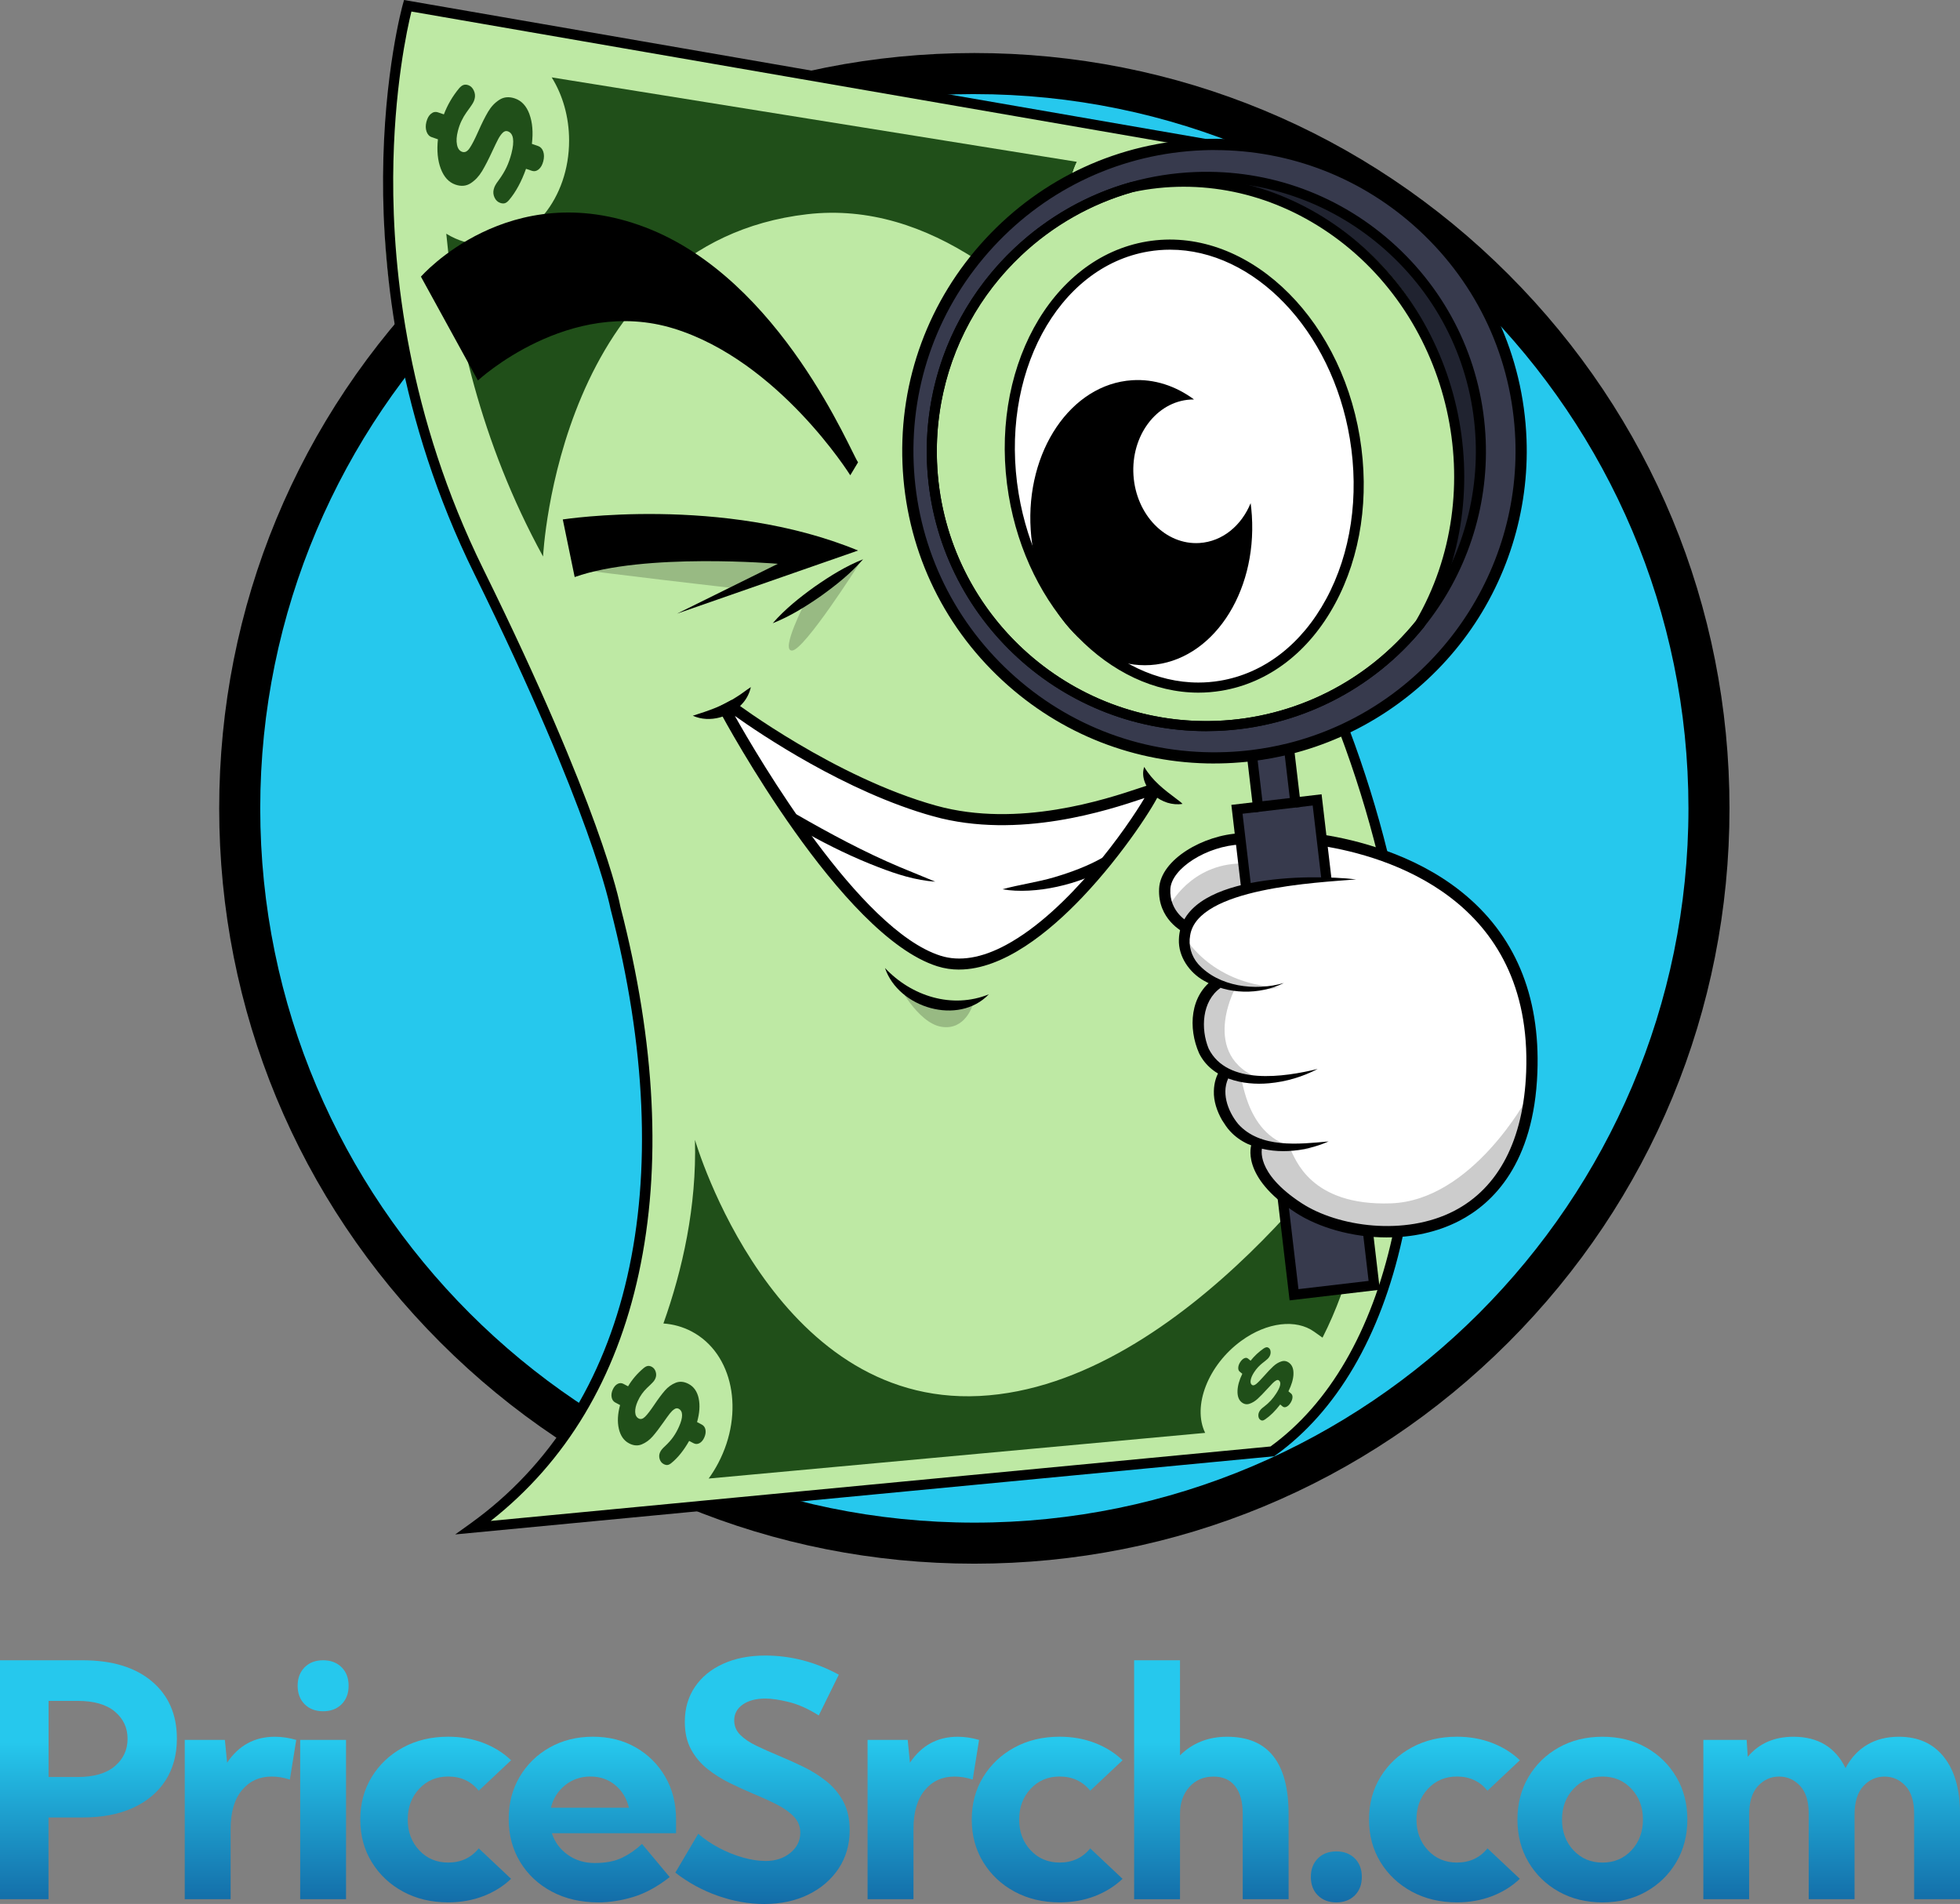
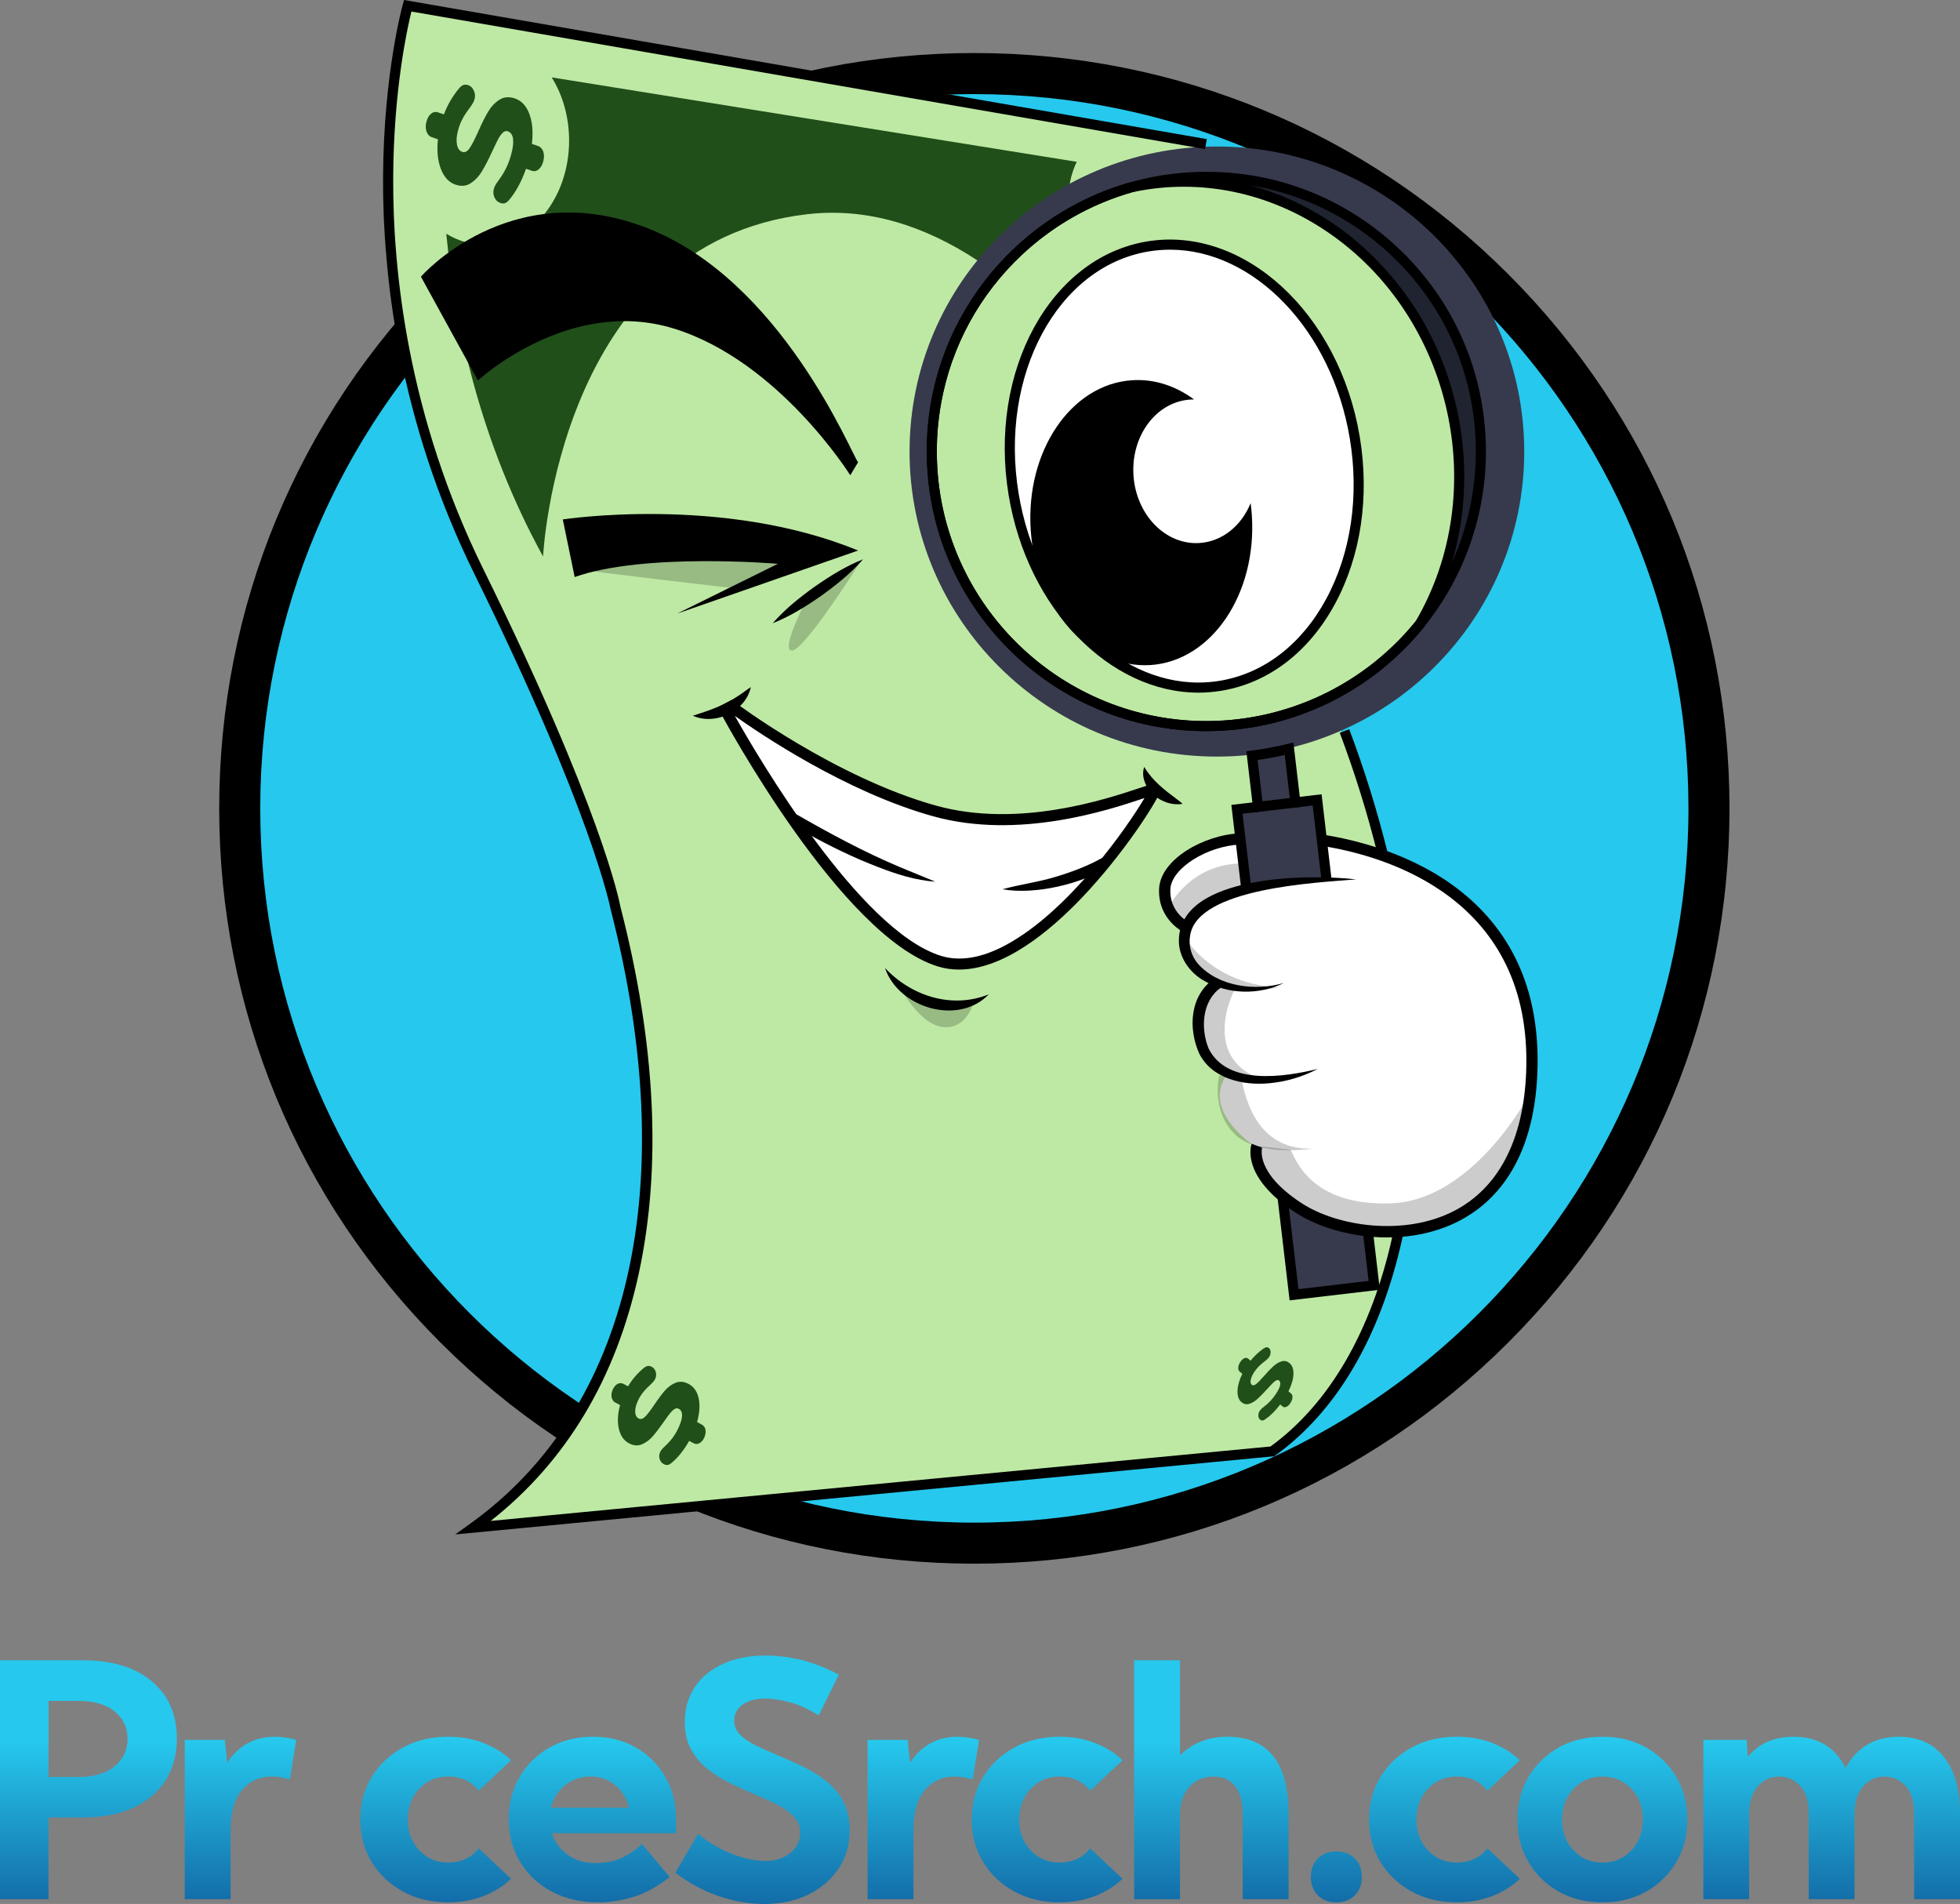
<svg xmlns="http://www.w3.org/2000/svg" xmlns:xlink="http://www.w3.org/1999/xlink" viewBox="0 0 710.6 690.12">
  <rect x="0" y="0" width="710.6" height="690.12" fill="#808080" stroke="none" />
  <defs>
    <style>
      .cls-1 {
        mix-blend-mode: multiply;
        opacity: .2;
      }

      .cls-1, .cls-2, .cls-3, .cls-4, .cls-5, .cls-6, .cls-7, .cls-8, .cls-9, .cls-10, .cls-11, .cls-12, .cls-13, .cls-14, .cls-15, .cls-16, .cls-17, .cls-18, .cls-19, .cls-20, .cls-21, .cls-22, .cls-23 {
        stroke-width: 0px;
      }

      .cls-2 {
        fill: url(#linear-gradient);
      }

      .cls-3 {
        fill: url(#linear-gradient-11);
      }

      .cls-4 {
        fill: url(#linear-gradient-12);
      }

      .cls-5 {
        fill: url(#linear-gradient-13);
      }

      .cls-6 {
        fill: url(#linear-gradient-10);
      }

      .cls-7, .cls-8 {
        fill-rule: evenodd;
      }

      .cls-7, .cls-21 {
        fill: #204f19;
      }

      .cls-8, .cls-22 {
        fill: #bee9a4;
      }

      .cls-9 {
        fill: url(#linear-gradient-4);
      }

      .cls-10 {
        fill: url(#linear-gradient-2);
      }

      .cls-11 {
        fill: url(#linear-gradient-3);
      }

      .cls-12 {
        fill: url(#linear-gradient-8);
      }

      .cls-13 {
        fill: url(#linear-gradient-9);
      }

      .cls-14 {
        fill: url(#linear-gradient-7);
      }

      .cls-15 {
        fill: url(#linear-gradient-5);
      }

      .cls-16 {
        fill: url(#linear-gradient-6);
      }

      .cls-24 {
        isolation: isolate;
      }

      .cls-18 {
        fill: #26c8ed;
      }

      .cls-19 {
        fill: #373a4d;
      }

      .cls-20 {
        fill: #202330;
      }

      .cls-23 {
        fill: #fff;
      }
    </style>
    <linearGradient id="linear-gradient" x1="32.07" y1="631.42" x2="32.07" y2="715.63" gradientUnits="userSpaceOnUse">
      <stop offset="0" stop-color="#26c8ed" />
      <stop offset="1" stop-color="#0b4489" />
    </linearGradient>
    <linearGradient id="linear-gradient-2" x1="87.18" y1="631.42" x2="87.18" y2="715.63" xlink:href="#linear-gradient" />
    <linearGradient id="linear-gradient-3" x1="117.14" y1="631.42" x2="117.14" y2="715.63" xlink:href="#linear-gradient" />
    <linearGradient id="linear-gradient-4" x1="157.95" y1="631.42" x2="157.95" y2="715.63" xlink:href="#linear-gradient" />
    <linearGradient id="linear-gradient-5" x1="214.77" y1="631.42" x2="214.77" y2="715.63" xlink:href="#linear-gradient" />
    <linearGradient id="linear-gradient-6" x1="276.43" y1="631.42" x2="276.43" y2="715.63" xlink:href="#linear-gradient" />
    <linearGradient id="linear-gradient-7" x1="334.75" y1="631.42" x2="334.75" y2="715.63" xlink:href="#linear-gradient" />
    <linearGradient id="linear-gradient-8" x1="379.64" y1="631.42" x2="379.64" y2="715.63" xlink:href="#linear-gradient" />
    <linearGradient id="linear-gradient-9" x1="439.18" y1="631.42" x2="439.18" y2="715.63" xlink:href="#linear-gradient" />
    <linearGradient id="linear-gradient-10" x1="484.49" y1="631.42" x2="484.49" y2="715.63" xlink:href="#linear-gradient" />
    <linearGradient id="linear-gradient-11" x1="523.67" y1="631.42" x2="523.67" y2="715.63" xlink:href="#linear-gradient" />
    <linearGradient id="linear-gradient-12" x1="580.95" y1="631.42" x2="580.95" y2="715.63" xlink:href="#linear-gradient" />
    <linearGradient id="linear-gradient-13" x1="664.07" y1="631.42" x2="664.07" y2="715.63" xlink:href="#linear-gradient" />
  </defs>
  <g class="cls-24">
    <g id="Layer_2" data-name="Layer 2">
      <g id="Design">
        <g>
          <circle class="cls-18" cx="353.25" cy="293" r="266.34" />
          <path class="cls-17" d="m353.25,566.78c-73.13,0-141.88-28.48-193.59-80.19s-80.19-120.46-80.19-193.59,28.48-141.88,80.19-193.59c51.71-51.71,120.46-80.19,193.59-80.19s141.88,28.48,193.59,80.19c51.71,51.71,80.19,120.46,80.19,193.59s-28.48,141.88-80.19,193.59c-51.71,51.71-120.46,80.19-193.59,80.19Zm0-532.68c-142.76,0-258.9,116.14-258.9,258.9s116.14,258.9,258.9,258.9,258.9-116.14,258.9-258.9S496,34.11,353.25,34.11Z" />
          <g>
            <g>
              <g>
                <path class="cls-8" d="m173.46,554.66l287.71-28.51s34.38-21.84,46.09-79.16c11.71-57.31-5.32-136.48-5.32-136.48,0,0-16.63-48.86-23.95-68.29-7.32-19.42-37.5-67.05-39.9-112.24-2.4-45.19,6.27-74.97,6.27-74.97L148.26,2.5s-15.93,57.69-5.37,110.7c10.57,53,19.33,72.53,39,109.82,19.67,37.29,30.33,72.15,30.64,72.05s25.69,71.09,21.98,128.04c-3.71,56.95-15.95,91.62-61.06,131.55Z" />
                <path class="cls-7" d="m427.28,65.86c-.19-.46-.39-.92-.6-1.37l1.01.16c-.14.4-.28.8-.41,1.21Z" />
                <path class="cls-7" d="m446.67,214.81c-1.89-4.32-65.06-147.44-154.03-137.16-90.32,10.44-95.75,124.07-95.75,124.07-22.87-41.68-31.92-83.95-35.09-117.01,4.15,2.55,8.82,3.99,13.77,3.99,16.99,0,30.76-16.9,30.76-37.75,0-8.61-2.35-16.55-6.31-22.9l190.4,30.61c-3.08,6.31-4.04,14.76-2.12,23.51,3.55,16.25,15.67,27.41,27.06,24.92,2.67-.58,5.07-1.87,7.12-3.7.81,50.37,23.11,108.67,24.18,111.43Z" />
-                 <path class="cls-7" d="m479.51,484.82s-.04.03-.06.01l-3.03-2.15c-6.44-4.59-16.96-3.56-26.43,3.35-11.98,8.74-17.79,23.61-13.06,33.34,0,0,0,0,0,0l-180,16.55s0,0,0,0c1.26-1.74,2.42-3.61,3.46-5.58,9.71-18.45,5.39-39.83-9.65-47.74-3.23-1.69-6.69-2.64-10.22-2.88,6.95-19.53,12.09-42.42,11.44-66.57,0,0,0,0,0,0,.36,1.25,28.35,96.54,103.07,92.85,75.14-3.71,139.51-100.57,139.63-100.75,0,0,0,0,0,0,.02.12,5.32,39.18-15.17,79.59Z" />
                <path class="cls-8" d="m422.49,103.38c-2.05,1.83-4.45,3.12-7.12,3.7-11.39,2.49-23.51-8.66-27.06-24.92-1.92-8.75-.96-17.19,2.12-23.51l36.25,5.83c.21.45.41.91.6,1.37h0c.96,2.28,1.73,4.73,2.3,7.3,2.72,12.44-.37,24.26-7.09,30.23Z" />
                <path class="cls-21" d="m191.95,41.4c1.09,2.96,1.39,6.54.89,10.75l2.19.75c.92.32,1.56.99,1.92,2.02.35,1.03.36,2.21.02,3.53-.34,1.33-.9,2.31-1.68,2.95-.78.64-1.64.8-2.56.48l-2.02-.69c-1.64,4.61-3.66,8.34-6.05,11.19-.53.66-1.04,1.07-1.54,1.25-.5.18-1.09.15-1.78-.09-.9-.31-1.58-.95-2.04-1.92-.46-.97-.56-1.97-.3-3,.13-.51.32-1.01.58-1.48.25-.47.65-1.06,1.18-1.76,1.2-1.64,2.16-3.22,2.88-4.74.72-1.52,1.31-3.2,1.79-5.04.58-2.27.77-4.08.55-5.44-.22-1.36-.85-2.21-1.9-2.57-.63-.22-1.23-.04-1.82.53-.58.57-1.13,1.34-1.64,2.3-.51.97-1.2,2.39-2.08,4.28-1.39,3.01-2.64,5.45-3.75,7.3-1.11,1.85-2.48,3.32-4.1,4.39-1.62,1.07-3.48,1.25-5.57.53-2.39-.82-4.15-2.73-5.3-5.73-1.14-3-1.49-6.57-1.05-10.7l-2.24-.77c-.9-.31-1.52-.99-1.89-2.04-.36-1.06-.38-2.22-.05-3.51.34-1.33.9-2.31,1.68-2.95.78-.64,1.64-.8,2.56-.48l2.1.72c1.3-3.42,3.13-6.56,5.5-9.43.56-.65,1.09-1.06,1.61-1.23.52-.17,1.09-.15,1.71.06.9.31,1.57.96,2.03,1.96.46,1,.56,2.01.29,3.03-.13.51-.32.99-.56,1.41-.24.43-.64,1.04-1.2,1.82-.2.26-.61.84-1.25,1.74-.64.9-1.22,1.9-1.75,3-.53,1.1-.96,2.31-1.3,3.64-.5,1.93-.61,3.59-.33,4.98.27,1.4.9,2.27,1.89,2.6.96.33,1.85-.11,2.68-1.32.83-1.2,1.86-3.2,3.1-5.99,1.32-2.99,2.53-5.41,3.62-7.24,1.09-1.84,2.45-3.28,4.09-4.32,1.63-1.05,3.51-1.2,5.63-.48,2.42.83,4.17,2.73,5.26,5.68Z" />
                <path class="cls-21" d="m253.3,506.85c.54,2.49.34,5.35-.58,8.6l1.72.91c.72.38,1.17,1,1.33,1.87.16.86.02,1.79-.42,2.79-.44,1-1.03,1.69-1.75,2.08-.72.39-1.45.4-2.17.01l-1.58-.83c-1.92,3.39-4.04,6.05-6.36,7.95-.51.44-.99.7-1.42.77-.43.07-.92-.04-1.46-.32-.7-.37-1.18-.97-1.45-1.81-.26-.83-.22-1.64.12-2.41.17-.39.39-.75.66-1.08.27-.34.66-.74,1.19-1.22,1.19-1.12,2.18-2.22,2.95-3.32.78-1.1,1.48-2.34,2.09-3.72.76-1.7,1.13-3.1,1.12-4.2-.01-1.1-.43-1.87-1.25-2.3-.49-.26-1.01-.21-1.56.16-.55.36-1.1.89-1.64,1.58-.54.69-1.28,1.71-2.24,3.08-1.52,2.18-2.85,3.91-3.99,5.22-1.14,1.3-2.45,2.26-3.92,2.87-1.47.61-3.03.49-4.66-.38-1.87-.99-3.09-2.75-3.67-5.28-.58-2.53-.43-5.39.45-8.58l-1.75-.93c-.7-.37-1.14-1-1.31-1.88-.17-.88-.04-1.81.39-2.77.44-1,1.03-1.69,1.75-2.08.72-.39,1.45-.4,2.17-.01l1.65.87c1.49-2.51,3.39-4.72,5.69-6.64.54-.43,1.03-.68,1.48-.74.45-.06.92.04,1.41.3.7.37,1.18.98,1.44,1.83.26.85.21,1.66-.13,2.43-.17.39-.38.73-.63,1.03-.25.3-.66.73-1.21,1.26-.19.18-.61.57-1.25,1.19-.64.62-1.24,1.32-1.81,2.11-.57.79-1.08,1.69-1.52,2.68-.64,1.45-.94,2.74-.89,3.88.05,1.14.47,1.91,1.24,2.32.75.4,1.54.18,2.37-.65.83-.83,1.93-2.26,3.29-4.28,1.46-2.17,2.75-3.9,3.87-5.19,1.12-1.29,2.43-2.23,3.9-2.82,1.48-.59,3.04-.45,4.7.43,1.89,1,3.11,2.75,3.65,5.23Z" />
                <path class="cls-21" d="m468.95,498.1c-.08,1.84-.69,3.91-1.83,6.21l.94.78c.4.33.57.81.53,1.45-.04.64-.29,1.3-.74,2-.45.69-.94,1.16-1.47,1.39-.53.24-.99.19-1.38-.14l-.86-.71c-1.8,2.34-3.6,4.12-5.4,5.35-.4.29-.75.44-1.04.46-.29.02-.58-.09-.87-.33-.38-.32-.59-.79-.61-1.41-.03-.62.14-1.2.49-1.74.17-.27.38-.52.6-.74.23-.23.55-.49.97-.8.95-.73,1.76-1.47,2.44-2.21.68-.74,1.34-1.6,1.96-2.56.77-1.19,1.25-2.18,1.42-2.98.18-.8.04-1.39-.41-1.76-.27-.22-.61-.22-1.02,0-.41.23-.85.57-1.31,1.04-.46.46-1.11,1.16-1.95,2.08-1.34,1.48-2.48,2.65-3.43,3.52-.95.87-1.94,1.47-2.98,1.82-1.04.35-2.01.15-2.9-.59-1.02-.85-1.5-2.21-1.44-4.08.06-1.88.64-3.94,1.74-6.2l-.96-.79c-.38-.32-.55-.8-.51-1.46.04-.65.28-1.32.72-1.99.45-.69.94-1.16,1.47-1.39.53-.24.99-.19,1.38.14l.9.75c1.38-1.72,2.96-3.2,4.75-4.44.42-.28.77-.42,1.07-.44.29-.01.58.09.84.31.38.32.58.79.6,1.43.02.64-.15,1.22-.5,1.76-.17.27-.37.5-.58.71-.21.2-.54.48-.99.84-.15.11-.48.37-.99.78-.51.4-1.01.88-1.51,1.41-.5.54-.97,1.15-1.42,1.84-.66,1.01-1.06,1.93-1.22,2.76-.16.83-.03,1.42.39,1.77.41.34.95.23,1.62-.31.67-.55,1.61-1.51,2.82-2.88,1.3-1.48,2.41-2.64,3.35-3.51.93-.86,1.92-1.46,2.96-1.78,1.04-.33,2.01-.12,2.92.63,1.04.86,1.51,2.21,1.43,4.05Z" />
                <path class="cls-19" d="m441.19,53.11c-61.55,0-111.43,49.5-111.43,110.56s49.88,110.57,111.43,110.57,111.42-49.5,111.42-110.57-49.88-110.56-111.42-110.56Zm-4.42,210.35c-55.33,0-100.18-44.51-100.18-99.41s44.85-99.4,100.18-99.4,100.17,44.5,100.17,99.4-44.85,99.41-100.17,99.41Z" />
                <path class="cls-20" d="m443.21,68.31s44.71,4.16,68.39,48.15c23.68,43.99,15.88,66.38,15.88,66.38,0,0-5.03,31.64-4.63,29.23.4-2.41,23.27-31.67,8.28-81.95-14.99-50.28-74.01-63.57-74.01-63.57l-9.2-1.38-4.7,3.14Z" />
                <path class="cls-23" d="m428.85,336.16s-18.3-14.01,8.8-28.2c27.11-14.19,79.61,5.15,98.66,24.87,19.05,19.72,21.53,49.69,18.48,67.54-3.05,17.86-16.77,49.46-56.78,46.26-40.01-3.2-43.44-31.4-43.44-31.4,0,0-19.43-12.77-9.53-26.1,0,0-21.04-10.43-2.99-31.89,0,0-13.59-3.36-13.2-21.08Z" />
                <path class="cls-19" d="m465.43,435.27l4.27,34.32,29.08-3.89-2.75-18.85s-17.97-.9-30.6-11.58Z" />
                <path class="cls-19" d="m451.65,322.76c1.32-.64-2.4-29.31-2.4-29.31,0,0,7.15-1.79,6.98-1.71s-2.59-16.82-2.59-16.82l14.26-1.66,1.98,17.74,8.13.21,2.65,27.98s-30,4.05-29,3.56Z" />
                <path class="cls-1" d="m467.89,416.77c1.74,2.89,6.9,20.43,36.41,19.4,29.51-1.03,49.5-38.4,49.5-38.4,0,0-1.62,48.38-45.57,48.86-43.95.48-50.18-21.81-50.18-21.81l-3.47-9.59,13.32,1.54Z" />
                <path class="cls-1" d="m450.08,391.6c.77.83,3.09,26,26.28,24.69,0,0-20.15,3.37-28.81-5.3-8.67-8.67-5.5-21.21-5.5-21.21l8.03,1.82Z" />
                <path class="cls-1" d="m447.55,358.79s-13.62,26,12.28,33.22c0,0-20.08-1.47-24.53-14.36-4.46-12.88,5.31-19.78,5.31-19.78l6.94.91Z" />
                <path class="cls-1" d="m424.03,328.29s7.54-15.11,26.06-15.31l1.56,9.78s-15.05,4.11-17.93,8.1c-2.88,3.99-3.3,6.47-3.3,6.47,0,0-5.21-4.43-6.4-9.04Z" />
                <path class="cls-1" d="m428.88,338.57s9.06,17.87,34.58,19.34c0,0-30.71,7.47-34.58-19.34Z" />
                <path class="cls-1" d="m311.41,204.5s-19.68,30.98-24.2,31.3c-4.52.32,4.84-17.75,4.84-17.75l19.36-13.55Z" />
                <path class="cls-1" d="m212.89,206.76c-.46.16,54.85,6.78,55.5,6.61s23.39-11.53,23.07-11.65-57.92-2.06-78.57,5.04Z" />
              </g>
              <path class="cls-22" d="m527.15,150.13c-8.53-54.04-57.43-91.21-109.22-83.03-51.79,8.18-86.86,58.61-78.33,112.65,8.53,54.04,57.56,91.96,109.22,83.03,67.83-11.72,86.86-58.61,78.33-112.65Z" />
              <ellipse class="cls-23" cx="430" cy="168.78" rx="62.44" ry="80.05" transform="translate(-17.2 53.03) rotate(-6.92)" />
            </g>
            <g>
              <path class="cls-17" d="m491.69,318.75c-14.2,1.18-57.55,3.08-60.2,20.31-.69,3.69.45,7.55,2.92,10.38,7.49,8.26,20.66,9.87,31.06,6.87-8.97,4.4-20.21,4.22-29.02-.86-5.24-2.96-9.28-8.71-9.04-14.94.69-23.55,47.41-23.74,64.28-21.76h0Z" />
              <path class="cls-17" d="m442.53,358.06c-6.81,4.79-7.28,14.87-4.32,22.06,6.72,13.41,27.34,10.31,39.51,7.34-5.41,2.83-11.42,4.63-17.64,5.19-9.39.88-20.77-1.61-25.34-10.86-4-9.04-3.49-21.2,5.82-27.3,0,0,1.96,3.56,1.96,3.56h0Z" />
-               <path class="cls-17" d="m445.85,389.86c-3.42,5.6-.83,12.83,3.04,17.54,8,8.91,21.88,7.34,32.81,6.33-9.05,3.97-20.04,5-29.3.93-2.38-1.11-4.63-2.66-6.44-4.66-1.17-1.23-2.02-2.64-2.91-4.01-1.82-3.19-3.09-6.84-2.96-10.57.08-2.87.84-5.7,2.55-8.06,0,0,3.21,2.5,3.21,2.5h0Z" />
              <path class="cls-17" d="m429.3,338c-.39-.19-9.64-4.78-9.06-15.95.55-10.61,16.25-19.47,29.4-20.01l.17,4.06c-12.24.51-25.11,8.66-25.5,16.16-.44,8.5,6.7,12.04,6.77,12.08l-1.77,3.66Z" />
              <path class="cls-17" d="m502.89,448.53c-12.73,0-24.97-3.65-33.21-9.02-20.12-13.12-16.07-24.47-15.89-24.94l1.9.73,1.91.69c-.03.09-2.81,8.96,14.3,20.12,13.2,8.61,37.48,12.02,55.27,2.82,16.15-8.35,25.19-25.75,26.14-50.33,2.43-63.04-50.9-78.33-73.94-81.98l.64-4.02c11.14,1.76,32.41,6.77,49.67,20.52,19.46,15.5,28.78,37.58,27.7,65.63-1.27,33-16.11,47.46-28.34,53.78-8.15,4.21-17.27,5.99-26.15,5.99Z" />
-               <path class="cls-17" d="m440.21,276.74c-28.57,0-55.68-10.59-76.77-30.1-22.2-20.53-35.07-48.48-36.25-78.7-1.18-30.22,9.48-59.09,30.02-81.29,20.53-22.2,48.48-35.07,78.7-36.25,30.21-1.18,59.08,9.48,81.28,30.01,22.2,20.53,35.07,48.48,36.25,78.7,1.02,26.14-7.12,52-22.91,72.8-15.58,20.52-37.84,35.24-62.7,41.44h0c-4.49,1.12-9.1,1.97-13.69,2.53-3.12.38-6.29.64-9.42.76-1.51.06-3.02.09-4.52.09Zm.22-222.36c-1.45,0-2.9.03-4.36.09-29.13,1.14-56.08,13.55-75.88,34.95-19.8,21.4-30.07,49.23-28.94,78.37,1.14,29.13,13.55,56.08,34.95,75.87,21.4,19.8,49.23,30.07,78.37,28.94,3.02-.12,6.08-.36,9.09-.73,4.43-.54,8.87-1.36,13.2-2.43,49.82-12.43,84.52-58.75,82.52-110.14-1.14-29.13-13.55-56.08-34.95-75.88-20.33-18.81-46.47-29.02-74.01-29.02Z" />
              <path class="cls-17" d="m437.31,265c-54.09,0-99.11-42.9-101.23-97.42-.9-23.2,5.88-45.32,19.61-63.98,13.33-18.11,32.52-31.43,54.03-37.51,7.67-2.17,15.64-3.43,23.69-3.74,27.05-1.05,52.9,8.49,72.78,26.87,19.88,18.38,31.4,43.41,32.46,70.46.96,24.58-7.03,48.63-22.49,67.71-18.4,22.71-45.68,36.39-74.85,37.52-1.34.05-2.67.08-4,.08Zm.14-199.08c-1.3,0-2.6.03-3.9.08-7.77.3-15.45,1.52-22.84,3.61-43.57,12.31-72.76,52.54-71,97.84,2.05,52.55,45.46,93.92,97.6,93.92,1.28,0,2.56-.02,3.85-.08,28.13-1.1,54.43-14.28,72.16-36.18,14.9-18.39,22.6-41.58,21.68-65.28h0c-1.02-26.08-12.13-50.21-31.29-67.93-18.2-16.84-41.61-25.98-66.27-25.98Z" />
              <path class="cls-17" d="m437.31,265.02c-54.09,0-99.12-42.91-101.24-97.43-.29-7.51.24-15.03,1.59-22.34,3.9-21.3,14.35-40.46,30.22-55.41,11.84-11.15,26.31-19.36,41.85-23.75l.12-.03c25.36-5.41,51.56-.02,73.77,15.17,46.45,31.77,61.17,97.17,32.82,145.78l-.11.22-.15.19c-18.41,22.71-45.69,36.39-74.86,37.52-1.34.05-2.67.08-4,.08Zm-26.65-195.38c-14.95,4.23-28.88,12.14-40.27,22.87-15.29,14.4-25.36,32.87-29.13,53.4-1.3,7.05-1.82,14.3-1.54,21.54,2.1,53.84,47.61,95.93,101.44,93.83,28.06-1.09,54.32-14.22,72.06-36.04.02-.04.04-.07.06-.1,27.38-46.98,13.14-110.17-31.74-140.88-21.36-14.61-46.53-19.8-70.88-14.62Z" />
              <path class="cls-17" d="m454.48,294.49l-2.61-22.21,1.81-.22c4.43-.54,8.88-1.36,13.22-2.44l2.02-.5,2.75,23.35-17.19,2.02Zm1.46-19.03l1.76,14.96,9.91-1.16-1.83-15.6c-3.25.74-6.54,1.35-9.83,1.8Z" />
              <polygon class="cls-17" points="450 322.18 446.43 291.74 455.88 290.63 456.3 294.27 450.49 294.95 453.64 321.75 450 322.18" />
              <polygon class="cls-17" points="479.1 319.01 475.92 291.97 469.86 292.68 469.43 289.04 479.14 287.9 482.74 318.58 479.1 319.01" />
              <polygon class="cls-17" points="467.55 471.34 463.19 434.28 466.83 433.85 470.76 467.27 496.19 464.28 494.08 446.29 497.72 445.86 500.26 467.49 467.55 471.34" />
              <path class="cls-17" d="m165.02,556.19l5.52-3.96c58.11-41.68,76.63-122.84,50.83-222.68l-.03-.13c-.06-.33-6.54-34.49-49.4-121.48-27.69-56.19-33.26-109.27-33.06-143.9.22-37.56,7.09-62.21,7.16-62.45l.45-1.59,291.03,50.42-.63,3.61L149.16,4.18c-1.48,5.97-6.44,28.31-6.61,60.01-.18,34.2,5.34,86.63,32.69,142.13,42.6,86.45,49.3,120.18,49.7,122.38,12.79,49.5,15.02,94.22,6.64,132.93-8.22,37.96-26.26,68.09-53.67,89.65l282.71-26.98c21.31-15.47,36.58-41.78,44.18-76.12.15-.7.31-1.39.45-2.1l3.59.75c-.15.71-.3,1.42-.46,2.13-7.84,35.45-23.76,62.63-46.02,78.59l-.4.29-296.94,28.34Z" />
              <path class="cls-17" d="m499.52,309.93c-3.7-14.94-8.34-29.85-13.79-44.32l3.43-1.29c5.5,14.6,10.19,29.65,13.92,44.73l-3.56.88Z" />
              <path class="cls-17" d="m204.03,188.28s58.01-8.95,107.07,11.27l-65.63,22.87,36.55-18.06s-48.48-4.15-73.67,4.8l-4.31-20.88Z" />
              <path class="cls-17" d="m311.1,167.57c-2.35-2.85-27.75-66.36-77.15-85.17-49.39-18.82-81.34,17.88-81.34,17.88l20.66,37.63s32.93-30.58,71.03-18.82c38.1,11.76,63.97,53.18,63.97,53.18l2.82-4.7Z" />
              <path class="cls-17" d="m434.51,251.06c-32.08,0-61.96-30.22-68.82-71.55-7.45-44.9,15.05-86.16,50.14-91.99,35.09-5.82,69.71,25.97,77.16,70.86,3.59,21.67.41,43.14-8.97,60.48-9.46,17.48-24.08,28.67-41.17,31.51-2.79.46-5.58.69-8.34.69Zm-10.3-160.56c-2.58,0-5.17.21-7.77.64-33.1,5.49-54.24,44.87-47.13,87.77,6.56,39.54,34.87,68.49,65.17,68.49,2.58,0,5.17-.21,7.77-.64,15.95-2.65,29.64-13.17,38.55-29.64,8.99-16.62,12.04-37.26,8.58-58.13-6.56-39.54-34.87-68.49-65.17-68.49Z" />
              <path class="cls-17" d="m417.09,241.06c-22.14,1.43-41.58-20.53-43.41-49.04-1.84-28.5,14.62-52.77,36.76-54.2,8.09-.53,15.82,2.08,22.46,6.97-.45,0-.9,0-1.36.04-12.31.78-21.52,13.07-20.6,27.43.93,14.35,11.64,25.36,23.95,24.56,8.32-.54,15.21-6.32,18.53-14.45.19,1.47.34,2.97.44,4.48,1.84,28.5-14.62,52.77-36.77,54.21Z" />
              <path class="cls-17" d="m312.92,202.72c-4.48,5.14-9.73,9.31-15.21,13.25-5.54,3.86-11.22,7.42-17.56,9.93,4.48-5.14,9.72-9.31,15.21-13.25,5.54-3.86,11.22-7.41,17.56-9.93h0Z" />
            </g>
          </g>
        </g>
        <path class="cls-1" d="m325.51,356.39c-.36-.4,7.02,14.32,15.75,15.78s11.42-7.97,11.42-7.97c0,0-16.06,4.3-27.17-7.81Z" />
        <g>
          <g>
            <path class="cls-23" d="m262.89,257.23s43.01,80.16,77.51,91.09c34.5,10.93,79.89-61.48,78.19-62.15s-42.22,18.17-79.64,7.81c-37.42-10.37-73.85-37.92-73.85-37.92l-2.21,1.18Z" />
            <path class="cls-17" d="m347.74,351.44c-2.68,0-5.33-.38-7.95-1.21-34.87-11.05-76.89-88.75-78.67-92.05l-.95-1.77,5.1-2.73,1.02.77c.36.27,36.57,27.45,73.18,37.59,29.78,8.25,61.65-2.39,73.66-6.4,4.4-1.47,5.19-1.73,6.18-1.34.2.08,1.89.82,1.1,3.04-1.23,3.46-12.76,21.85-28.01,37.88-11.91,12.52-28.61,26.21-44.67,26.21Zm-81.32-91.95c8.42,14.96,45.11,77.59,74.58,86.93,6.89,2.18,14.88.87,23.73-3.9,22.91-12.33,44.11-42.9,50.21-53.26-.18.06-.36.12-.54.18-12.32,4.11-45.03,15.04-75.99,6.46-31.72-8.79-63.03-30.03-71.99-36.41Z" />
          </g>
          <path class="cls-17" d="m288.62,295.1c12.09,6.95,24.58,13.68,37.43,19.11,0,0,13.04,5.37,13.04,5.37-7.15-.49-14.04-2.7-20.68-5.28-8.86-3.4-17.43-7.55-25.72-12.17-2.07-1.16-4.12-2.33-6.16-3.62l2.08-3.41h0Z" />
          <path class="cls-17" d="m401.99,314.19c-10.17,6.31-26.75,10.21-38.57,8.14,6.27-1.73,12.7-2.54,18.91-4.39,6-1.79,12.05-4.01,17.46-7.1,0,0,2.2,3.34,2.2,3.34h0Z" />
          <path class="cls-17" d="m251.19,259.42c5.72-1.81,11.05-3.59,15.99-6.89,1.66-1,3.16-2.26,5.04-3.48-.47,2.13-1.47,4.17-2.94,5.83-4.25,4.99-11.98,7.3-18.08,4.55h0Z" />
          <path class="cls-17" d="m414.83,277.97c3.02,5.07,7.22,8.24,11.81,11.69.69.51,1.4,1.03,2.09,1.72-1.85.3-3.7.12-5.48-.42-1.75-.57-3.45-1.46-4.88-2.72-2.78-2.46-4.82-6.56-3.53-10.27h0Z" />
          <path class="cls-17" d="m320.85,350.86c9.57,10.21,24.37,14.95,37.66,9.54-11.01,11.47-32.75,4.99-37.66-9.54h0Z" />
        </g>
      </g>
      <g id="outlined">
        <g>
          <path class="cls-2" d="m0,688.39v-86.6h29.9c10.74,0,19.13,2.55,25.17,7.65,6.04,5.1,9.06,12.02,9.06,20.75,0,5.81-1.37,10.85-4.1,15.13-2.73,4.27-6.65,7.58-11.75,9.93s-11.23,3.52-18.39,3.52h-12.3v29.62H0Zm28.12-71.87h-10.51v27.59h10.51c5.93,0,10.43-1.31,13.51-3.93,3.08-2.62,4.62-5.93,4.62-9.93s-1.54-7.29-4.62-9.87-7.58-3.87-13.51-3.87Z" />
          <path class="cls-10" d="m66.98,688.39v-57.73h14.55l.81,8.26c4.19-6.27,9.97-9.41,17.32-9.41,2.5,0,5.08.38,7.74,1.15l-2.31,14.38c-2.23-.73-4.43-1.1-6.58-1.1-4.46,0-8.06,1.65-10.8,4.94-2.73,3.29-4.1,7.98-4.1,14.06v25.46h-16.63Z" />
-           <path class="cls-11" d="m107.91,611.03c0-2.77.85-5,2.54-6.7s3.93-2.54,6.7-2.54,5,.85,6.7,2.54c1.69,1.69,2.54,3.92,2.54,6.7s-.85,5-2.54,6.7c-1.7,1.69-3.93,2.54-6.7,2.54s-5-.85-6.7-2.54c-1.69-1.69-2.54-3.93-2.54-6.7Zm.92,77.36v-57.73h16.62v57.73h-16.62Z" />
          <path class="cls-9" d="m185.29,681c-2.81,2.69-6.17,4.79-10.07,6.29s-8.15,2.25-12.73,2.25c-6.12,0-11.57-1.3-16.37-3.9-4.79-2.6-8.57-6.16-11.34-10.68-2.77-4.52-4.16-9.67-4.16-15.44s1.39-10.92,4.16-15.44c2.77-4.52,6.55-8.08,11.34-10.68,4.79-2.6,10.25-3.9,16.37-3.9,4.58,0,8.82.75,12.73,2.25s7.27,3.6,10.07,6.29l-11.72,11.03c-2.77-3.42-6.46-5.14-11.08-5.14-4.23,0-7.74,1.48-10.51,4.45-2.77,2.96-4.16,6.68-4.16,11.14s1.39,8.18,4.16,11.14c2.77,2.96,6.27,4.45,10.51,4.45,4.62,0,8.31-1.71,11.08-5.14l11.72,11.03Z" />
          <path class="cls-15" d="m200.08,664.49c1.04,3.2,2.95,5.79,5.74,7.79s6.05,3,9.79,3c4,0,7.32-.64,9.96-1.93,2.63-1.29,5.03-2.95,7.19-4.99l10.04,12.01c-4.46,3.5-8.88,5.91-13.25,7.22-4.37,1.31-8.55,1.96-12.55,1.96-6.39,0-12.03-1.3-16.92-3.9-4.89-2.6-8.72-6.18-11.49-10.74-2.77-4.56-4.16-9.75-4.16-15.56s1.33-10.84,3.98-15.33c2.65-4.48,6.28-8.03,10.88-10.62s9.82-3.9,15.67-3.9,10.98,1.29,15.5,3.87c4.52,2.58,8.09,6.12,10.71,10.62s3.93,9.66,3.93,15.47v5.02h-45.03Zm27.94-9.24c-.81-3.39-2.46-6.12-4.96-8.2s-5.5-3.12-9.01-3.12-6.61,1.06-9.21,3.17c-2.6,2.12-4.3,4.83-5.11,8.14h28.29Z" />
          <path class="cls-16" d="m277.61,674.54c3.54,0,6.51-.98,8.92-2.94,2.4-1.96,3.61-4.39,3.61-7.27,0-2.31-.78-4.27-2.34-5.89s-3.61-3.07-6.15-4.36c-2.54-1.29-5.29-2.55-8.26-3.78-2.92-1.23-5.86-2.57-8.8-4.01s-5.65-3.15-8.11-5.11-4.45-4.33-5.95-7.1c-1.5-2.77-2.25-6.1-2.25-9.99,0-4.81,1.21-9.01,3.64-12.61,2.42-3.6,5.83-6.4,10.22-8.4,4.39-2,9.49-3,15.3-3,9.28,0,18.17,2.31,26.67,6.93l-7.27,14.78c-3.77-2.39-7.37-4-10.79-4.85-3.43-.85-6.27-1.27-8.54-1.27-3.43,0-6.17.72-8.23,2.17s-3.09,3.36-3.09,5.74c0,2.04.73,3.79,2.19,5.25s3.4,2.77,5.8,3.92c2.41,1.16,5.03,2.33,7.88,3.52,2.96,1.23,5.96,2.58,9.01,4.04,3.04,1.46,5.85,3.21,8.43,5.25,2.58,2.04,4.65,4.5,6.21,7.39s2.34,6.37,2.34,10.45c0,5.2-1.33,9.8-3.98,13.83-2.66,4.02-6.31,7.18-10.97,9.47-4.66,2.29-10.01,3.43-16.05,3.43-5.58,0-11.18-.99-16.8-2.97s-10.76-4.78-15.41-8.4l8.31-14.09c2.15,1.89,4.64,3.58,7.45,5.08,2.81,1.5,5.71,2.67,8.69,3.52s5.76,1.27,8.34,1.27Z" />
          <path class="cls-14" d="m314.54,688.39v-57.73h14.55l.81,8.26c4.2-6.27,9.97-9.41,17.32-9.41,2.5,0,5.08.38,7.74,1.15l-2.31,14.38c-2.23-.73-4.43-1.1-6.58-1.1-4.46,0-8.06,1.65-10.79,4.94-2.73,3.29-4.1,7.98-4.1,14.06v25.46h-16.62Z" />
          <path class="cls-12" d="m406.98,681c-2.81,2.69-6.17,4.79-10.07,6.29s-8.15,2.25-12.73,2.25c-6.12,0-11.57-1.3-16.37-3.9s-8.57-6.16-11.34-10.68-4.16-9.67-4.16-15.44,1.38-10.92,4.16-15.44,6.55-8.08,11.34-10.68,10.25-3.9,16.37-3.9c4.58,0,8.82.75,12.73,2.25s7.26,3.6,10.07,6.29l-11.72,11.03c-2.77-3.42-6.47-5.14-11.09-5.14-4.23,0-7.73,1.48-10.51,4.45-2.77,2.96-4.16,6.68-4.16,11.14s1.38,8.18,4.16,11.14c2.77,2.96,6.27,4.45,10.51,4.45,4.62,0,8.31-1.71,11.09-5.14l11.72,11.03Z" />
          <path class="cls-13" d="m411.18,688.39v-86.6h16.63v34.47c4.58-4.5,10.28-6.75,17.09-6.75,14.86,0,22.28,9.35,22.28,28.06v30.83h-16.63v-30.94c0-4.35-.91-7.69-2.74-10.02-1.83-2.33-4.44-3.49-7.82-3.49-3.62,0-6.55,1.26-8.8,3.78-2.25,2.52-3.38,5.78-3.38,9.79v30.89h-16.63Z" />
          <path class="cls-6" d="m475.25,680.31c0-2.77.85-5,2.54-6.7,1.69-1.69,3.93-2.54,6.7-2.54s5,.85,6.7,2.54c1.69,1.69,2.54,3.93,2.54,6.7s-.85,5-2.54,6.7c-1.7,1.69-3.93,2.54-6.7,2.54s-5-.85-6.7-2.54-2.54-3.93-2.54-6.7Z" />
          <path class="cls-3" d="m551.01,681c-2.81,2.69-6.17,4.79-10.07,6.29s-8.15,2.25-12.73,2.25c-6.12,0-11.57-1.3-16.37-3.9-4.79-2.6-8.57-6.16-11.34-10.68-2.77-4.52-4.16-9.67-4.16-15.44s1.39-10.92,4.16-15.44c2.77-4.52,6.55-8.08,11.34-10.68,4.79-2.6,10.25-3.9,16.37-3.9,4.58,0,8.82.75,12.73,2.25s7.27,3.6,10.07,6.29l-11.72,11.03c-2.77-3.42-6.46-5.14-11.08-5.14-4.23,0-7.74,1.48-10.51,4.45-2.77,2.96-4.16,6.68-4.16,11.14s1.39,8.18,4.16,11.14c2.77,2.96,6.27,4.45,10.51,4.45,4.62,0,8.31-1.71,11.08-5.14l11.72,11.03Z" />
          <path class="cls-4" d="m550.15,659.53c0-5.77,1.34-10.92,4.01-15.44,2.68-4.52,6.33-8.08,10.97-10.68,4.64-2.6,9.92-3.9,15.85-3.9s11.2,1.3,15.82,3.9c4.62,2.6,8.26,6.16,10.94,10.68,2.67,4.52,4.01,9.67,4.01,15.44s-1.34,10.92-4.01,15.44c-2.68,4.52-6.32,8.08-10.94,10.68-4.62,2.6-9.89,3.9-15.82,3.9s-11.21-1.3-15.85-3.9c-4.64-2.6-8.29-6.16-10.97-10.68-2.67-4.52-4.01-9.67-4.01-15.44Zm16.16,0c0,4.46,1.39,8.18,4.16,11.14,2.77,2.96,6.27,4.45,10.51,4.45s7.74-1.48,10.51-4.45c2.77-2.96,4.16-6.68,4.16-11.14s-1.39-8.18-4.16-11.14c-2.77-2.96-6.27-4.45-10.51-4.45s-7.74,1.48-10.51,4.45c-2.77,2.96-4.16,6.68-4.16,11.14Z" />
          <path class="cls-5" d="m634.17,688.39h-16.62v-57.73h15.7l.4,6.12c4.08-4.85,9.6-7.27,16.57-7.27,8.89,0,15.18,3.79,18.88,11.37,1.92-3.66,4.52-6.47,7.79-8.43s7.12-2.94,11.54-2.94c7.01,0,12.45,2.45,16.34,7.36s5.83,11.73,5.83,20.47v31.06h-16.63v-31.06c0-4.46-1.05-7.81-3.15-10.04s-4.63-3.35-7.59-3.35-5.56,1.15-7.68,3.46c-2.12,2.31-3.18,5.75-3.18,10.33v30.65h-16.62v-31.06c0-4.46-1.05-7.81-3.15-10.04s-4.63-3.35-7.59-3.35-5.56,1.15-7.68,3.46c-2.12,2.31-3.18,5.75-3.18,10.33v30.65Z" />
        </g>
      </g>
    </g>
  </g>
</svg>